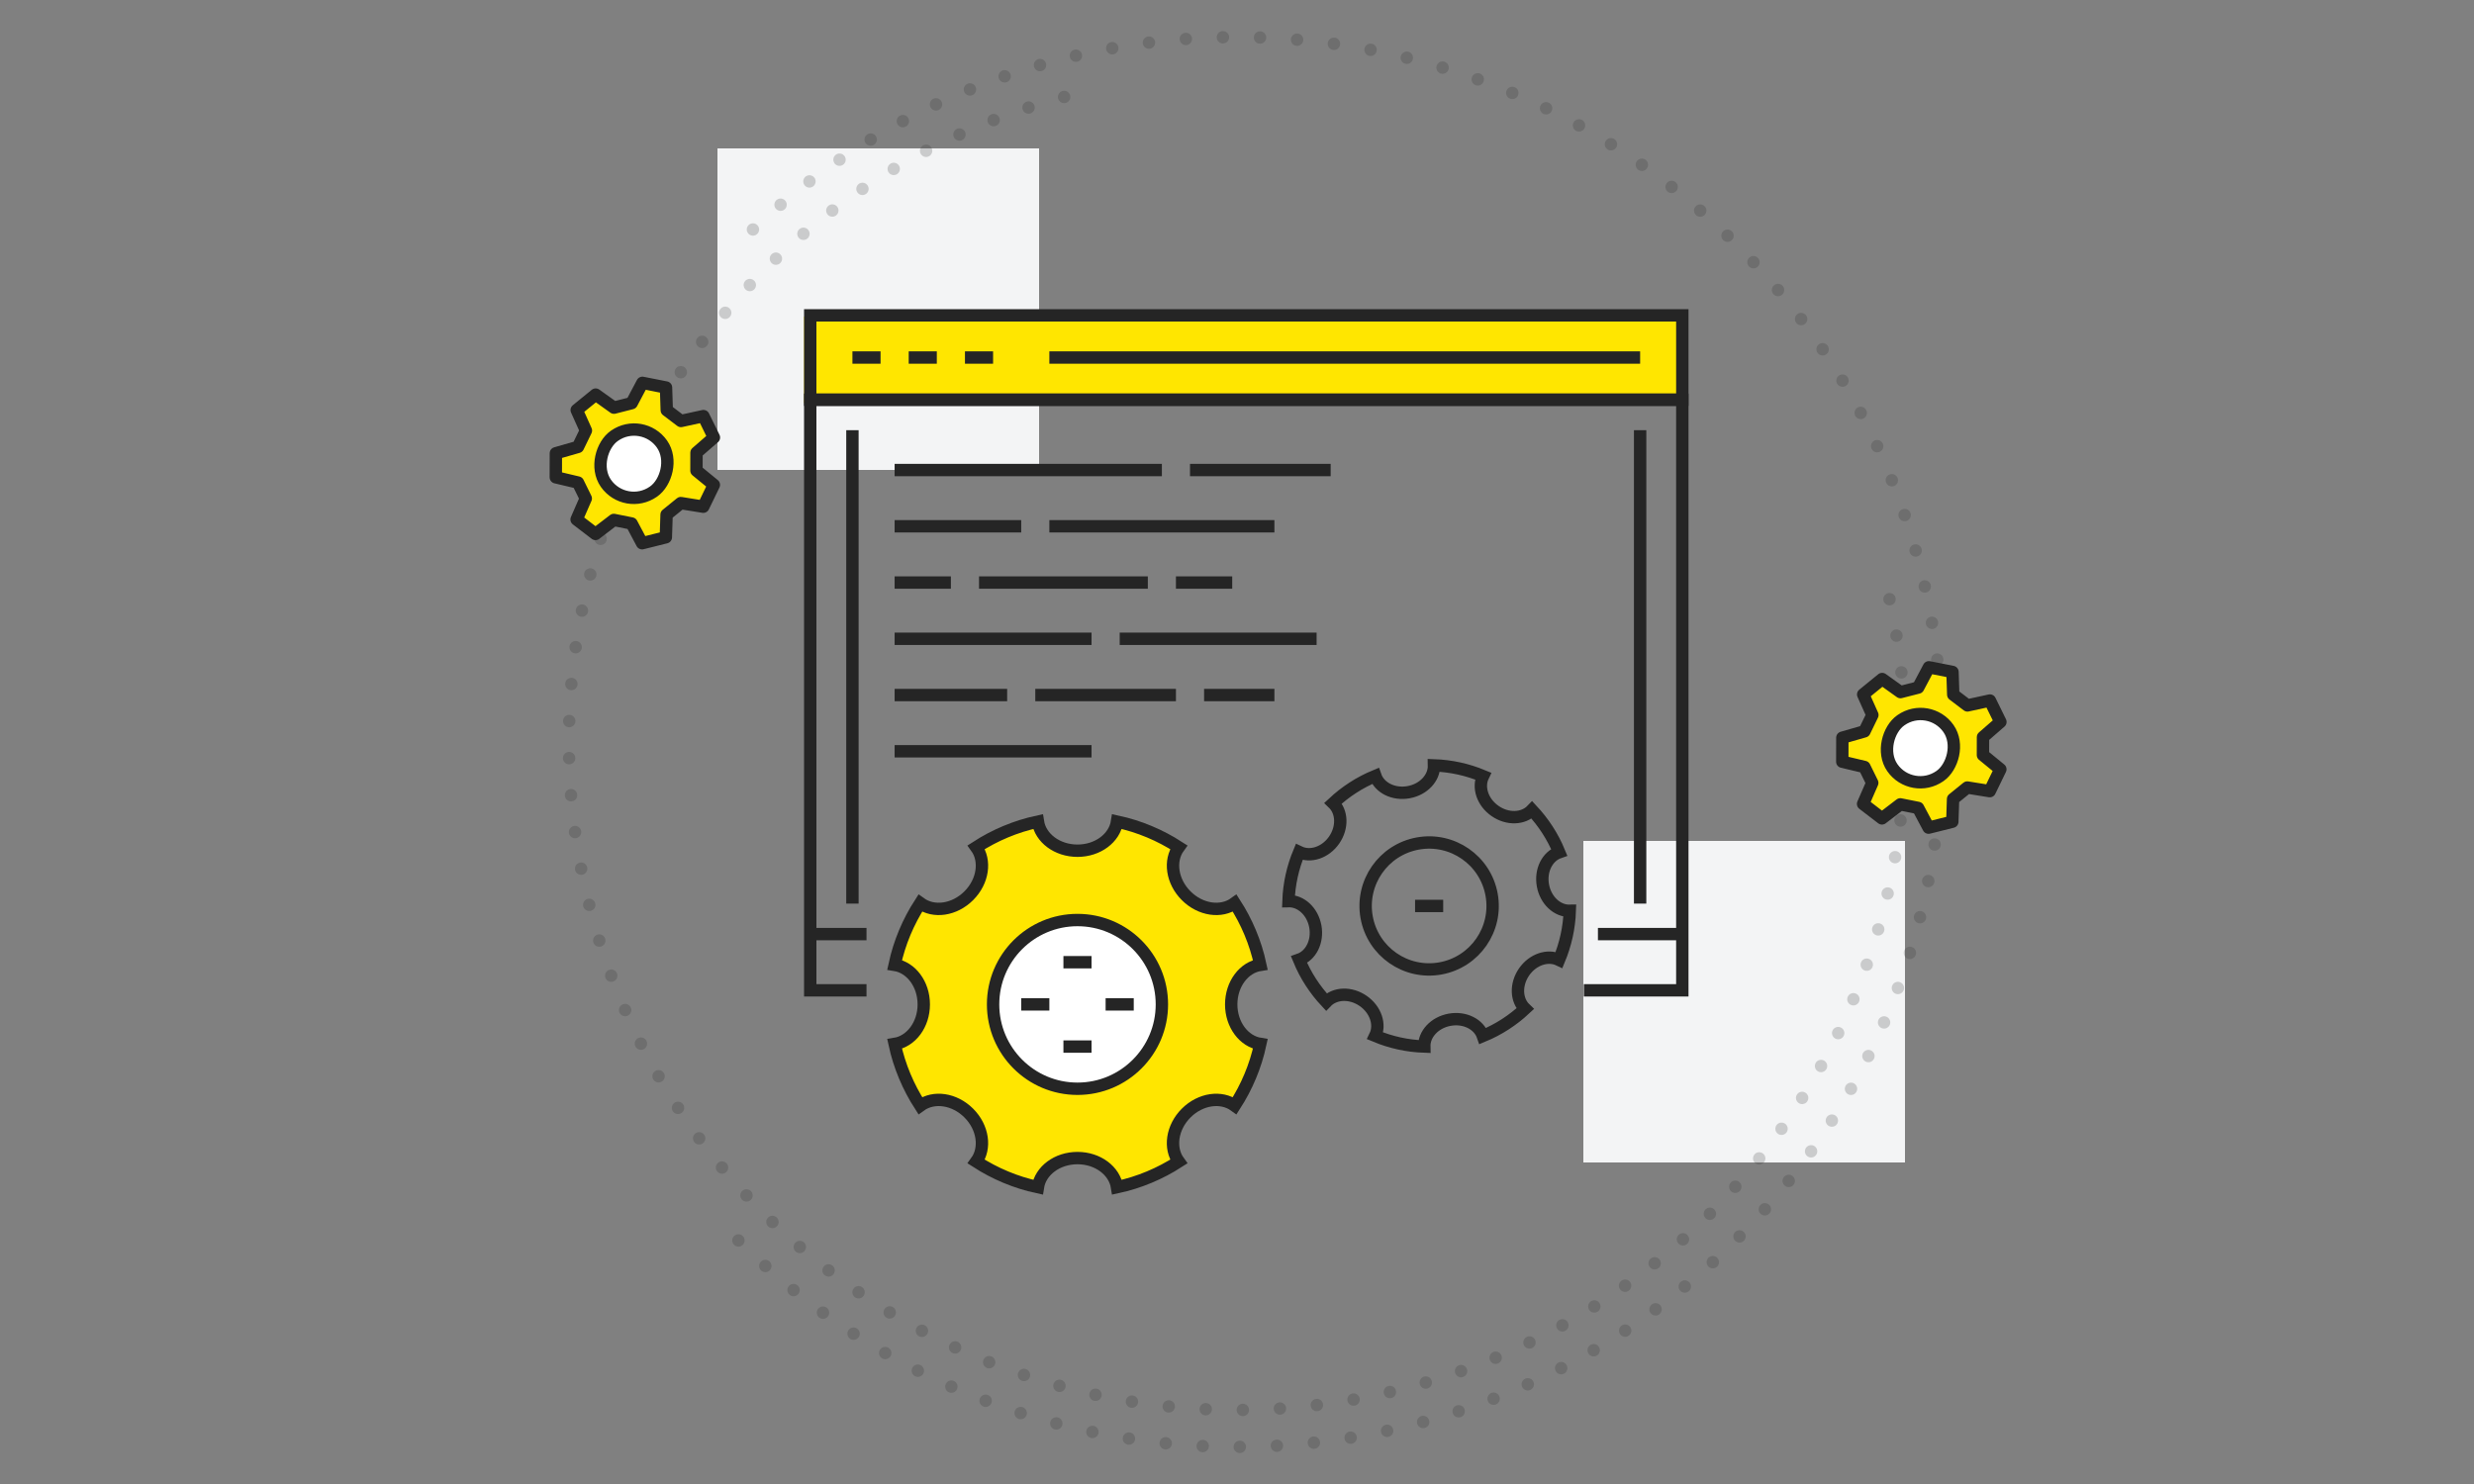
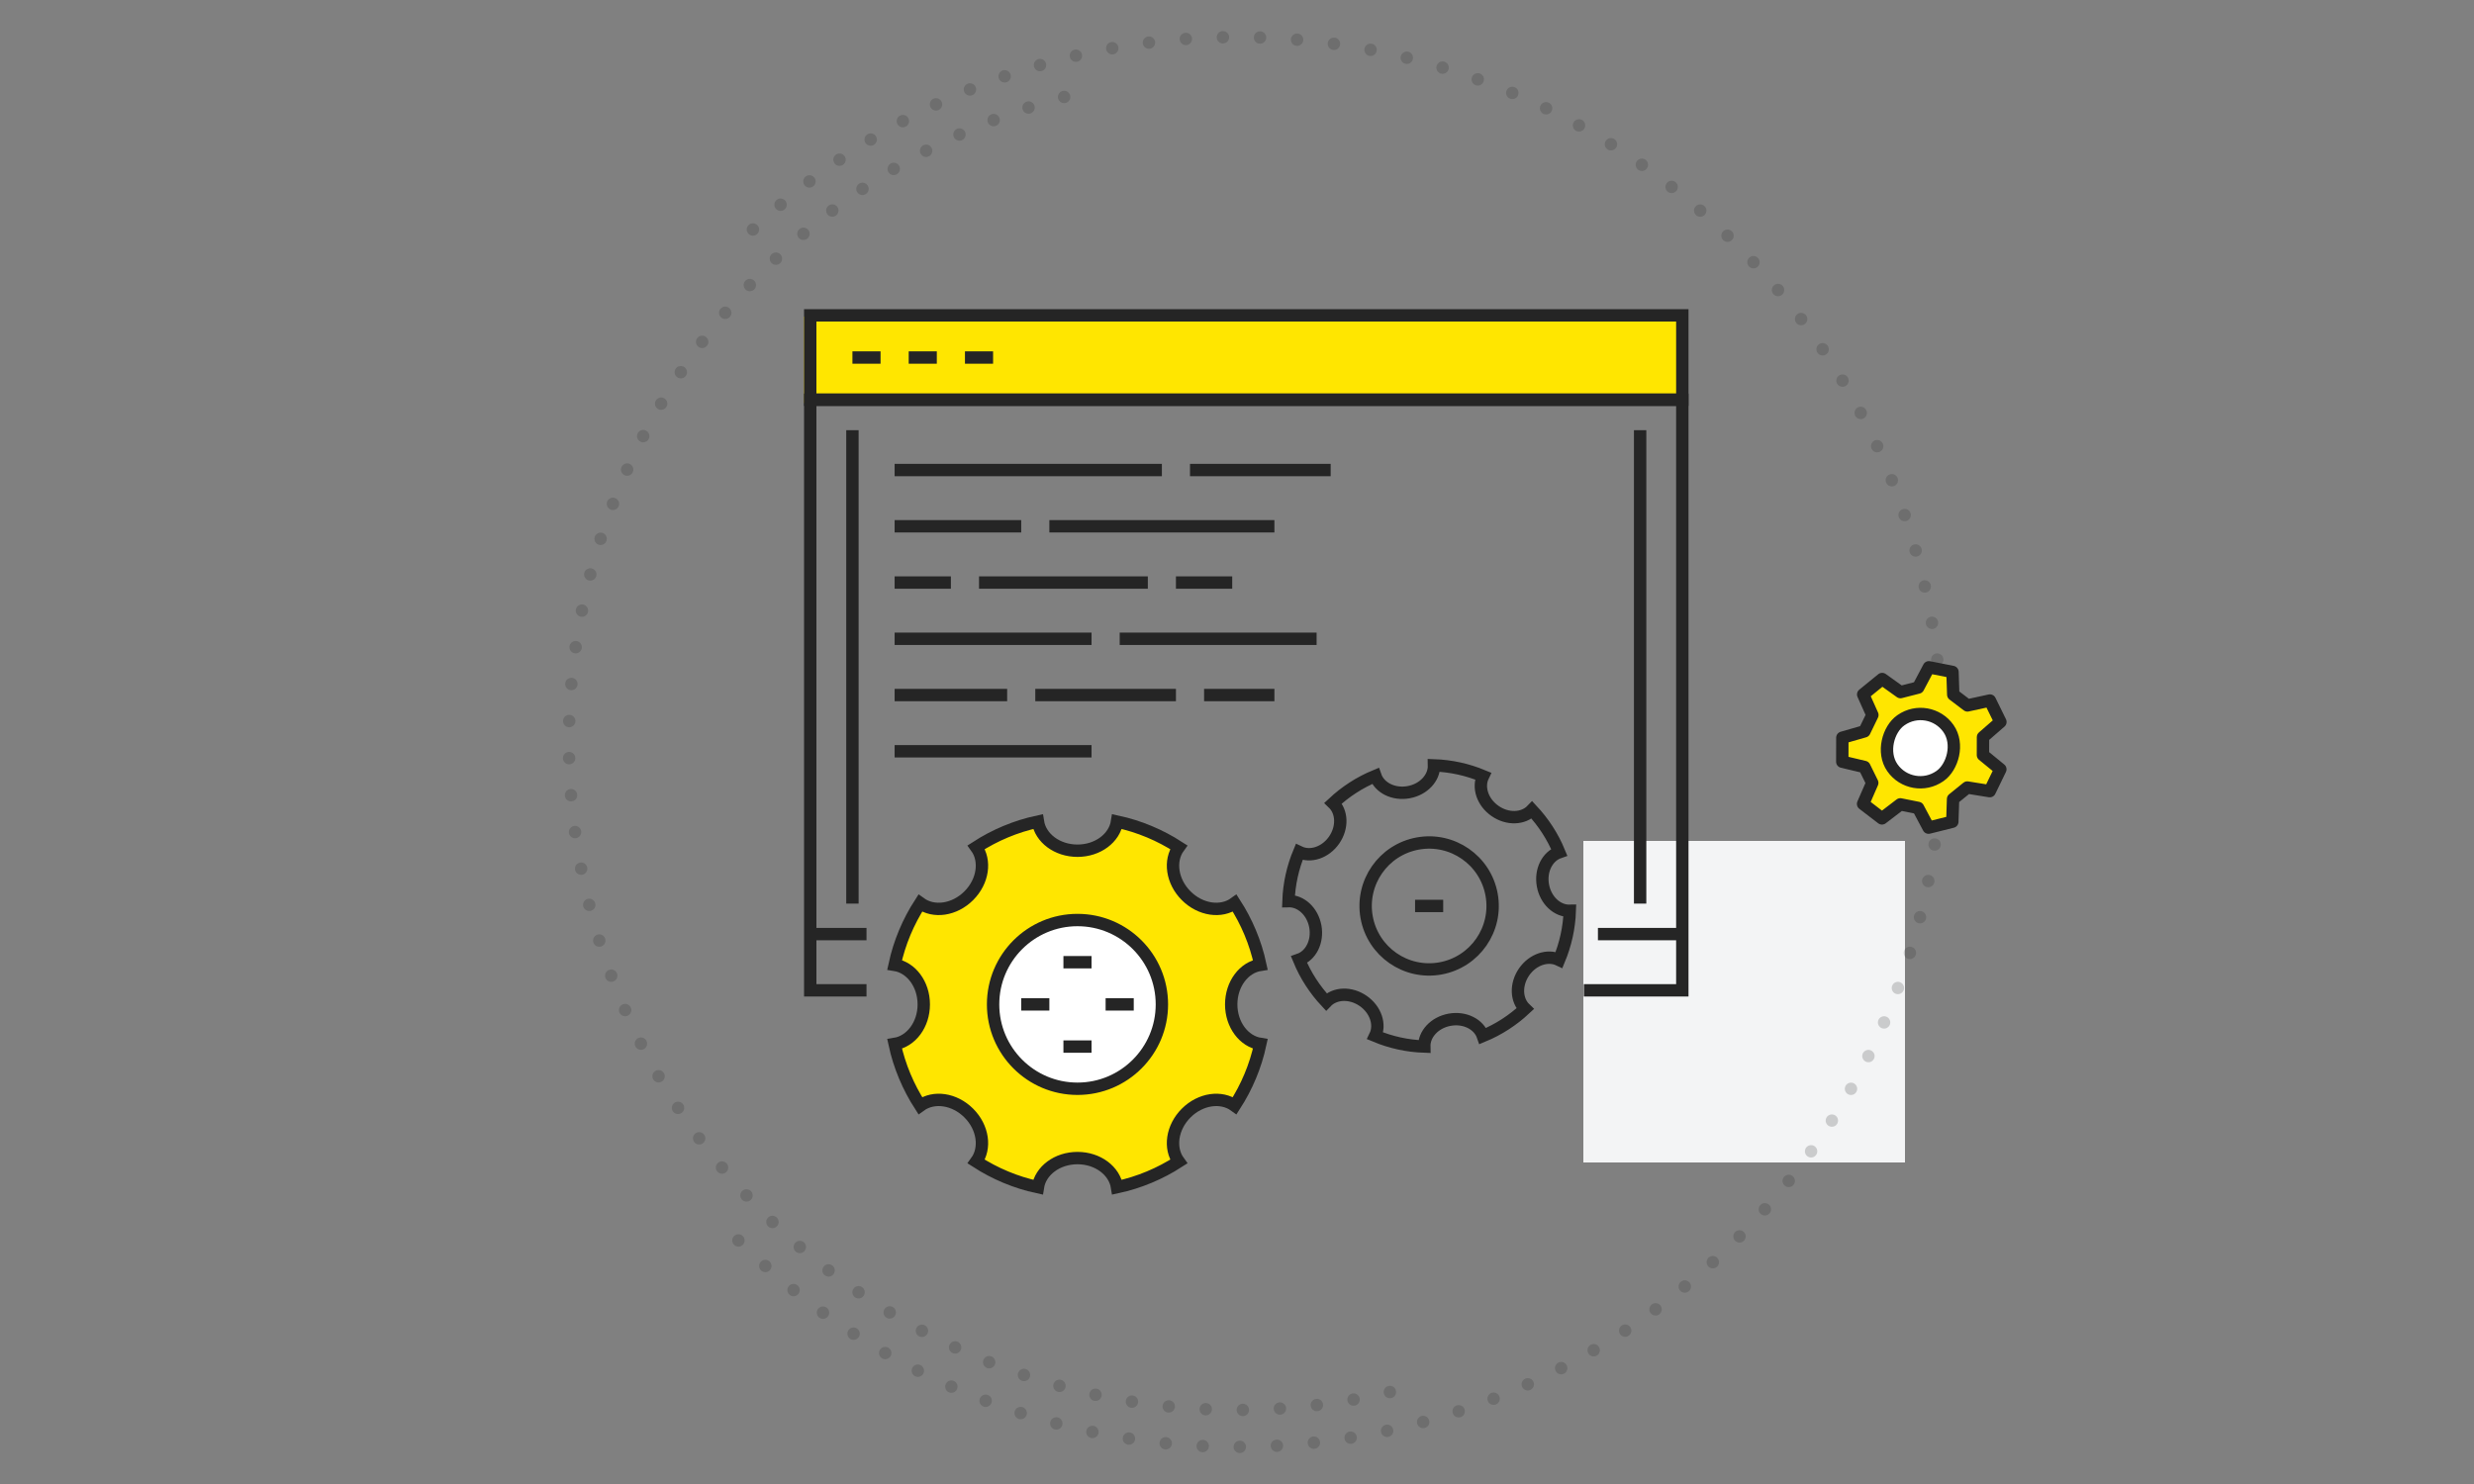
<svg xmlns="http://www.w3.org/2000/svg" width="200px" height="120px" viewBox="0 0 200 120" version="1.1">
  <rect x="0" y="0" width="200" height="120" fill="#808080" stroke="none" />
  <title>Robotic Process Automation</title>
  <g id="Robotic-Process-Automation" stroke="none" stroke-width="1" fill="none" fill-rule="evenodd">
-     <rect id="Rectangle-Copy-14" fill="#F3F4F5" x="58" y="12" width="26" height="26" />
    <rect id="Rectangle-Copy-14" fill="#F3F4F5" x="128" y="68" width="26" height="26" />
-     <path d="M100,114 C129.823,114 154,89.823 154,60 C154,30.177 129.823,6 100,6 C70.177,6 46,30.177 46,60" id="Path" stroke="#252525" opacity="0.197" stroke-linecap="round" stroke-dasharray="0,3" transform="translate(100, 60) rotate(-195) translate(-100, -60) " />
+     <path d="M100,114 C129.823,114 154,89.823 154,60 C154,30.177 129.823,6 100,6 " id="Path" stroke="#252525" opacity="0.197" stroke-linecap="round" stroke-dasharray="0,3" transform="translate(100, 60) rotate(-195) translate(-100, -60) " />
    <path d="M100,3 C68.52,3 43,28.52 43,60 C43,91.48 68.52,117 100,117 C131.48,117 157,91.48 157,60" id="Path" stroke="#252525" opacity="0.197" stroke-linecap="round" stroke-dasharray="0,3" transform="translate(100, 60) rotate(-135) translate(-100, -60) " />
    <g id="Group" transform="translate(51.5, 37.5) rotate(-305) translate(-51.5, -37.5) translate(45, 30)" stroke="#252525" stroke-linecap="round" stroke-linejoin="round">
-       <polygon id="Stroke-1" fill="#FFE600" points="11.238 7.904 11.134 6.427 12.416 5.107 11.459 3.392 9.709 3.884 8.522 3.049 8.326 1.192 6.421 0.894 5.704 2.608 4.329 3.049 2.792 2.046 1.39 3.392 2.236 5.045 1.715 6.427 0 7.033 0.143 9.005 1.93 9.348 2.645 10.632 2.041 12.39 3.629 13.508 5.003 12.285 6.421 12.505 7.387 14.088 9.223 13.508 9.145 11.644 10.204 10.632 11.998 10.852 12.706 9.005" />
-       <rect id="Rectangle" fill="#FFFFFF" x="3.6" y="4.937" width="5.506" height="5.533" rx="2.753" />
-     </g>
+       </g>
    <g id="Group" transform="translate(155.5, 60.5) rotate(-305) translate(-155.5, -60.5) translate(149, 53)" stroke="#252525" stroke-linecap="round" stroke-linejoin="round">
      <polygon id="Stroke-1" fill="#FFE600" points="11.238 7.904 11.134 6.427 12.416 5.107 11.459 3.392 9.709 3.884 8.522 3.049 8.326 1.192 6.421 0.894 5.704 2.608 4.329 3.049 2.792 2.046 1.39 3.392 2.236 5.045 1.715 6.427 0 7.033 0.143 9.005 1.93 9.348 2.645 10.632 2.041 12.39 3.629 13.508 5.003 12.285 6.421 12.505 7.387 14.088 9.223 13.508 9.145 11.644 10.204 10.632 11.998 10.852 12.706 9.005" />
      <rect id="Rectangle" fill="#FFFFFF" x="3.6" y="4.937" width="5.506" height="5.533" rx="2.753" />
    </g>
    <g id="Group-59" transform="translate(65, 24)">
      <rect id="Rectangle" fill="#FFE600" x="0" y="1.601" width="71" height="7" />
      <g id="Group-5" transform="translate(0, 0.601)" stroke="#252525">
        <polygon id="Stroke-1" points="0.5 7.723 71 7.723 71 0.9 0.5 0.9" />
        <line x1="0.5" y1="50.932" x2="5.049" y2="50.932" id="Stroke-3" />
        <line x1="64.178" y1="50.932" x2="71" y2="50.932" id="Stroke-4" />
      </g>
      <line x1="3.911" y1="4.911" x2="6.185" y2="4.911" id="Stroke-6" stroke="#252525" />
      <line x1="8.46" y1="4.911" x2="10.733" y2="4.911" id="Stroke-7" stroke="#252525" />
      <line x1="13.008" y1="4.911" x2="15.282" y2="4.911" id="Stroke-8" stroke="#252525" />
-       <line x1="19.831" y1="4.911" x2="67.589" y2="4.911" id="Stroke-9" stroke="#252525" />
      <line x1="67.589" y1="10.786" x2="67.589" y2="49.068" id="Stroke-10" stroke="#252525" />
      <line x1="3.911" y1="49.068" x2="3.911" y2="10.786" id="Stroke-11" stroke="#252525" />
      <g id="Group-58" transform="translate(0, 7.601)" stroke="#252525">
        <polyline id="Stroke-12" points="5.049 48.48 0.5 48.48 0.5 0.722 71 0.722 71 48.48 63.04 48.48" />
        <path d="M55.583,40.745 C56.087,43.535 54.234,46.204 51.444,46.708 C48.655,47.212 45.985,45.359 45.481,42.57 C44.978,39.78 46.83,37.111 49.62,36.607 C52.409,36.103 55.079,37.956 55.583,40.745 Z" id="Stroke-14" />
        <path d="M59.731,39.996 C59.511,38.775 60.092,37.642 61.047,37.312 C60.518,36.028 59.764,34.88 58.846,33.898 C58.149,34.626 56.878,34.684 55.862,33.977 C54.845,33.272 54.454,32.061 54.892,31.154 C53.651,30.637 52.311,30.333 50.924,30.287 C50.949,31.297 50.09,32.238 48.87,32.458 C47.65,32.679 46.516,32.098 46.186,31.142 C44.903,31.672 43.754,32.425 42.772,33.343 C43.501,34.04 43.557,35.31 42.852,36.328 C42.146,37.345 40.936,37.735 40.028,37.298 C39.511,38.539 39.208,39.878 39.161,41.266 C40.17,41.24 41.112,42.1 41.333,43.319 C41.552,44.539 40.971,45.674 40.017,46.003 C40.545,47.287 41.299,48.435 42.217,49.417 C42.915,48.689 44.185,48.632 45.202,49.338 C46.219,50.044 46.61,51.254 46.171,52.161 C47.413,52.679 48.752,52.982 50.14,53.028 C50.115,52.018 50.973,51.077 52.194,50.857 C53.414,50.637 54.547,51.218 54.877,52.173 C56.161,51.643 57.309,50.891 58.292,49.972 C57.563,49.275 57.506,48.005 58.211,46.987 C58.918,45.971 60.127,45.579 61.036,46.017 C61.552,44.776 61.856,43.437 61.903,42.05 C60.893,42.075 59.952,41.216 59.731,39.996 Z" id="Stroke-16" />
        <line x1="49.395" y1="41.657" x2="51.669" y2="41.657" id="Stroke-18" />
        <path d="M34.532,49.617 C34.532,47.969 35.56,46.623 36.886,46.417 C36.498,44.613 35.784,42.932 34.815,41.431 C33.731,42.22 32.055,41.994 30.891,40.83 C29.728,39.667 29.503,37.991 30.291,36.907 C28.789,35.937 27.108,35.223 25.304,34.835 C25.098,36.162 23.753,37.19 22.104,37.19 C20.457,37.19 19.11,36.162 18.905,34.835 C17.1,35.223 15.421,35.937 13.919,36.907 C14.707,37.991 14.481,39.667 13.317,40.83 C12.154,41.994 10.478,42.22 9.394,41.431 C8.425,42.932 7.711,44.613 7.322,46.417 C8.649,46.623 9.678,47.969 9.678,49.617 C9.678,51.265 8.649,52.611 7.322,52.817 C7.711,54.621 8.426,56.302 9.394,57.803 C10.478,57.015 12.154,57.241 13.317,58.404 C14.481,59.568 14.707,61.244 13.919,62.327 C15.421,63.297 17.1,64.011 18.905,64.399 C19.11,63.073 20.457,62.044 22.104,62.044 C23.753,62.044 25.098,63.073 25.304,64.399 C27.108,64.011 28.789,63.297 30.291,62.327 C29.503,61.244 29.728,59.568 30.891,58.404 C32.055,57.241 33.731,57.015 34.815,57.803 C35.784,56.302 36.498,54.621 36.886,52.817 C35.56,52.611 34.532,51.265 34.532,49.617 Z" id="Stroke-22" fill="#FFE600" />
        <path d="M28.928,49.617 C28.928,53.385 25.873,56.439 22.105,56.439 C18.337,56.439 15.282,53.385 15.282,49.617 C15.282,45.849 18.337,42.795 22.105,42.795 C25.873,42.795 28.928,45.849 28.928,49.617 Z" id="Stroke-20" fill="#FFFFFF" />
        <line x1="20.968" y1="46.206" x2="23.242" y2="46.206" id="Stroke-24" />
        <line x1="20.968" y1="53.028" x2="23.242" y2="53.028" id="Stroke-26" />
        <line x1="24.379" y1="49.617" x2="26.653" y2="49.617" id="Stroke-28" />
        <line x1="19.831" y1="49.617" x2="17.557" y2="49.617" id="Stroke-30" />
        <line x1="7.322" y1="6.407" x2="28.927" y2="6.407" id="Stroke-32" />
        <line x1="31.201" y1="6.407" x2="42.572" y2="6.407" id="Stroke-34" />
        <line x1="7.322" y1="10.956" x2="17.556" y2="10.956" id="Stroke-36" />
        <line x1="19.831" y1="10.956" x2="38.024" y2="10.956" id="Stroke-38" />
        <line x1="7.322" y1="15.505" x2="11.871" y2="15.505" id="Stroke-40" />
        <line x1="14.146" y1="15.505" x2="27.791" y2="15.505" id="Stroke-42" />
        <line x1="30.064" y1="15.505" x2="34.613" y2="15.505" id="Stroke-44" />
        <line x1="7.322" y1="20.053" x2="23.242" y2="20.053" id="Stroke-46" />
        <line x1="25.517" y1="20.053" x2="41.436" y2="20.053" id="Stroke-48" />
        <line x1="7.322" y1="24.602" x2="16.419" y2="24.602" id="Stroke-50" />
        <line x1="18.693" y1="24.602" x2="30.064" y2="24.602" id="Stroke-52" />
        <line x1="32.339" y1="24.602" x2="38.025" y2="24.602" id="Stroke-54" />
        <line x1="7.322" y1="29.149" x2="23.242" y2="29.149" id="Stroke-56" />
      </g>
    </g>
  </g>
</svg>